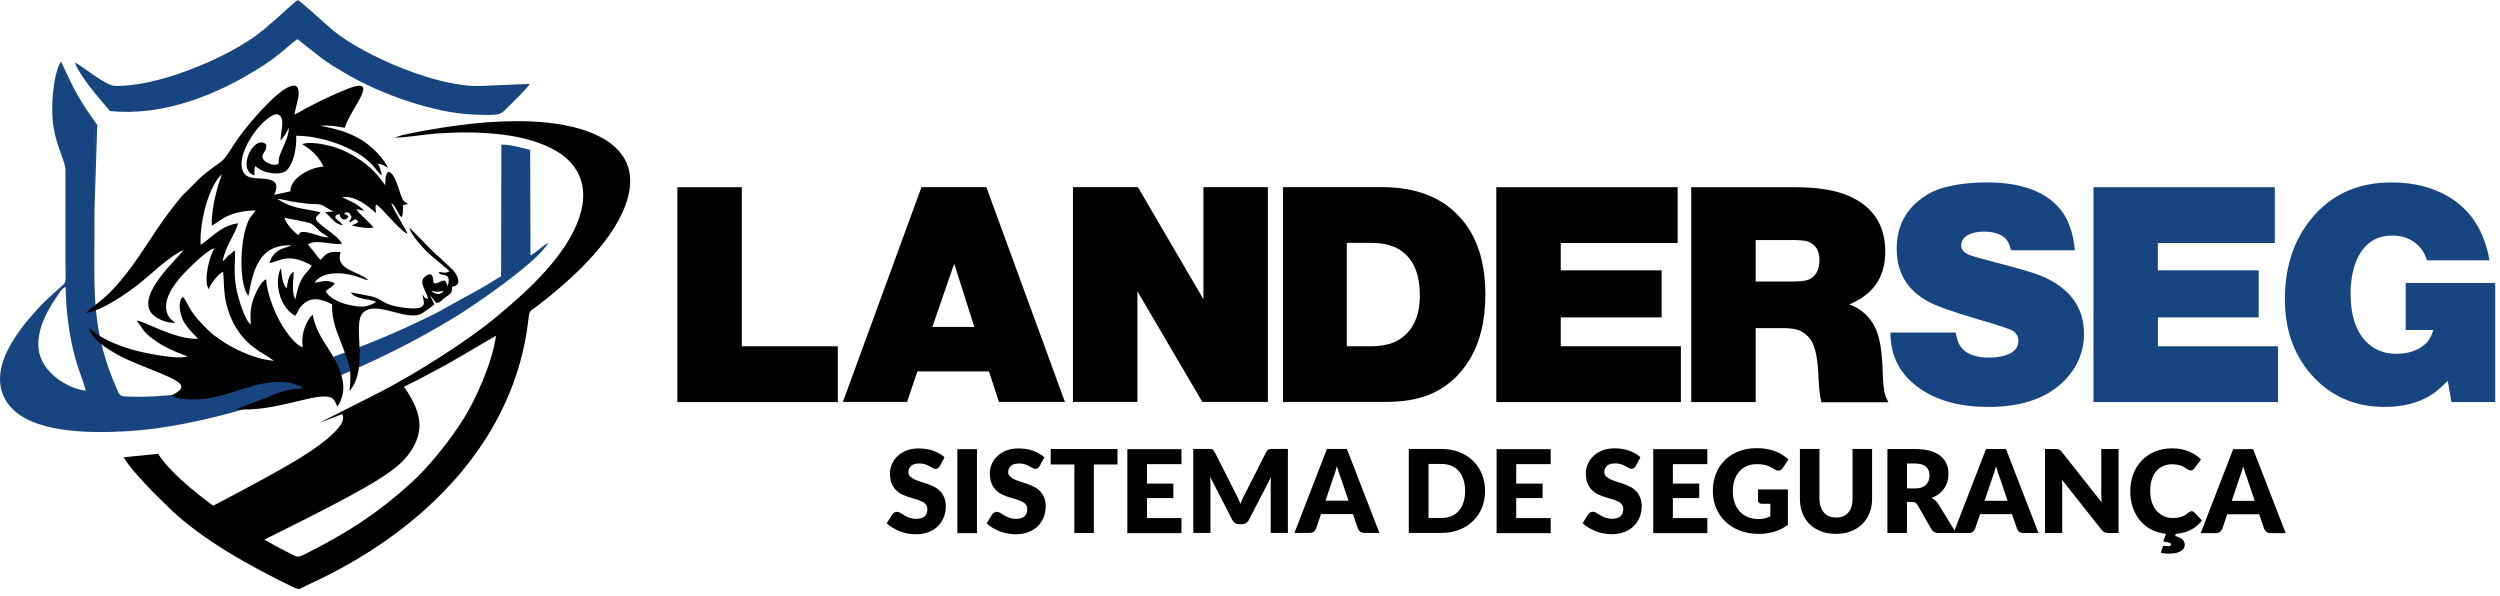
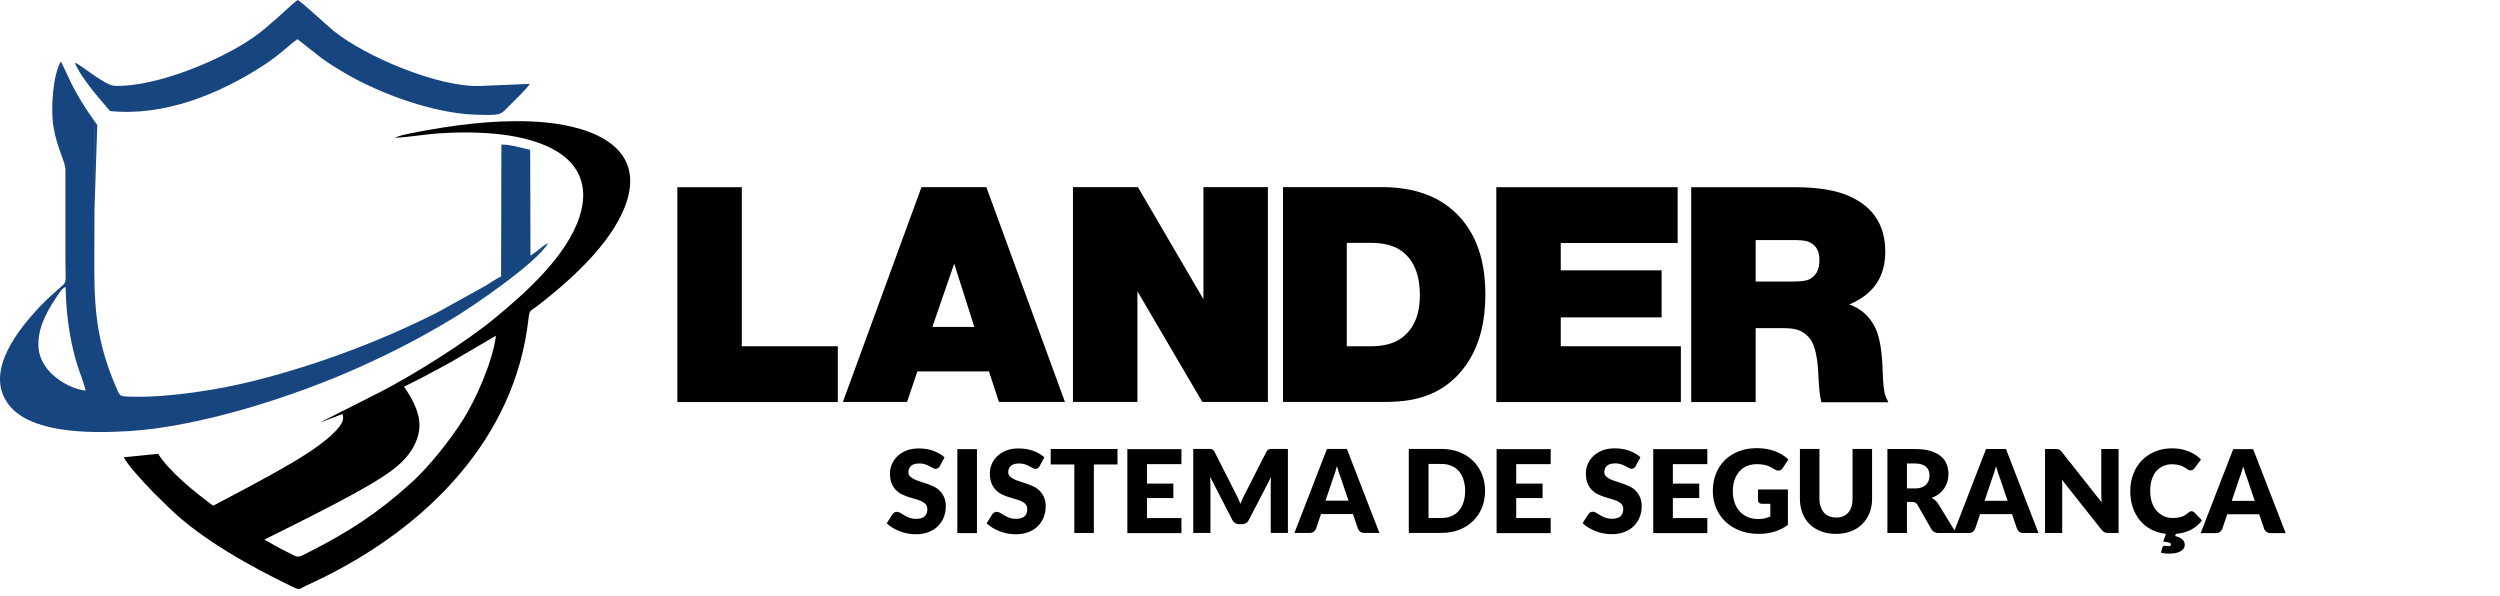
<svg xmlns="http://www.w3.org/2000/svg" width="256" height="61" viewBox="0 0 256 61" fill="none">
  <path d="M179.781 24.57V28.83H183.551C184.341 28.83 184.891 28.76 185.191 28.64C185.941 28.31 186.311 27.64 186.311 26.63C186.311 25.62 185.901 25 185.091 24.72C184.801 24.63 184.291 24.58 183.571 24.58H179.781V24.57ZM179.781 33.58V41.17H173.181V19.17H183.781C186.191 19.17 188.081 19.49 189.451 20.12C191.851 21.22 193.051 23.11 193.051 25.76C193.051 28.41 191.821 30.13 189.361 31.18C190.561 31.59 191.471 32.4 192.061 33.63C192.511 34.61 192.741 36.13 192.791 38.2C192.831 39.35 192.921 40.11 193.051 40.48C193.131 40.69 193.231 40.93 193.371 41.19H186.511C186.341 40.56 186.251 39.63 186.201 38.38C186.121 36.57 185.841 35.34 185.351 34.7C184.981 34.22 184.521 33.9 183.961 33.74C183.621 33.65 183.151 33.6 182.531 33.6H179.791L179.781 33.58ZM159.821 32.49V35.46H172.121V41.17H153.221V19.17H171.791V24.88H159.821V27.68H170.151V32.5H159.821V32.49ZM137.911 24.87V35.46H140.311C141.621 35.46 142.651 35.21 143.391 34.7C144.731 33.79 145.391 32.31 145.391 30.24C145.391 28.01 144.711 26.46 143.341 25.58C142.601 25.11 141.611 24.87 140.381 24.87H137.901H137.911ZM131.381 19.16H141.461C144.341 19.16 146.661 19.85 148.421 21.24C150.871 23.18 152.101 26.14 152.101 30.15C152.101 32.94 151.511 35.24 150.341 37.05C148.931 39.23 146.931 40.54 144.331 40.97C143.581 41.1 142.661 41.16 141.601 41.16H131.381V19.16ZM129.831 19.16V41.16H123.121L116.471 29.83V41.16H109.871V19.16H116.521L123.231 30.64V19.16H129.831ZM95.471 33.48H99.771L97.711 27L95.471 33.48ZM93.941 38.03L92.881 41.16H86.311L94.361 19.16H101.001L109.051 41.16H102.291L101.271 38.03H93.941ZM75.961 19.16V35.46H85.791V41.17H69.361V19.17H75.961V19.16Z" fill="black" />
-   <path d="M255.511 28.96V41.17H251.031L250.651 38.99C249.971 39.68 249.391 40.18 248.881 40.49C247.601 41.28 246.041 41.67 244.181 41.67C241.101 41.67 238.591 40.55 236.641 38.32C234.861 36.27 233.971 33.71 233.971 30.64C233.971 27.1 235.011 24.2 237.091 21.92C239.071 19.76 241.681 18.68 244.881 18.68C247.161 18.68 249.121 19.17 250.761 20.16C253.031 21.52 254.411 23.68 254.921 26.66H248.531C248.301 25.96 247.951 25.4 247.471 24.99C246.781 24.41 245.951 24.12 244.981 24.12C243.541 24.12 242.451 24.71 241.701 25.91C241.031 26.98 240.701 28.38 240.701 30.09C240.701 32.24 241.221 33.86 242.251 34.94C243.061 35.8 244.111 36.23 245.381 36.23C246.651 36.23 247.631 35.88 248.401 35.18C248.741 34.87 249.001 34.4 249.171 33.79H246.341V28.97H255.511V28.96ZM220.971 32.49V35.46H233.271V41.17H214.371V19.17H232.941V24.88H220.961V27.68H231.291V32.5H220.961L220.971 32.49ZM212.471 25.63H205.931C205.811 25.15 205.681 24.82 205.521 24.61C205.071 24.02 204.271 23.72 203.131 23.72C202.481 23.72 201.941 23.84 201.511 24.07C201.051 24.33 200.831 24.69 200.831 25.14C200.831 25.54 201.081 25.85 201.571 26.07C201.861 26.2 202.771 26.46 204.291 26.86C206.711 27.48 208.311 27.95 209.091 28.28C211.971 29.51 213.401 31.47 213.401 34.18C213.401 35.8 212.871 37.25 211.811 38.52C210.051 40.61 207.321 41.67 203.621 41.67C200.731 41.67 198.381 41.04 196.581 39.78C194.571 38.38 193.571 36.47 193.581 34.05H200.261C200.371 34.64 200.501 35.07 200.671 35.34C201.191 36.19 202.191 36.62 203.671 36.62C204.541 36.62 205.261 36.48 205.841 36.19C206.401 35.9 206.681 35.47 206.681 34.91C206.681 34.4 206.441 34.04 205.971 33.79C205.741 33.69 205.131 33.48 204.121 33.16C201.141 32.3 199.141 31.65 198.121 31.21C195.521 30.06 194.221 28.15 194.221 25.48C194.221 23.41 194.971 21.77 196.461 20.56C197.261 19.91 198.131 19.45 199.051 19.21C200.371 18.85 201.841 18.68 203.451 18.68C206.971 18.68 209.491 19.6 210.991 21.45C211.811 22.46 212.301 23.86 212.471 25.64V25.63Z" fill="#174580" />
  <path d="M234.061 54.59H232.511C232.341 54.59 232.201 54.55 232.091 54.47C231.981 54.39 231.901 54.29 231.851 54.16L231.341 52.66H228.071L227.561 54.16C227.521 54.27 227.441 54.37 227.331 54.46C227.221 54.55 227.081 54.59 226.911 54.59H225.351L228.681 45.99H230.721L234.051 54.59H234.061ZM230.891 51.3L230.091 48.94C230.031 48.79 229.971 48.61 229.901 48.41C229.831 48.21 229.771 47.99 229.701 47.75C229.641 47.99 229.581 48.21 229.511 48.42C229.441 48.62 229.381 48.8 229.321 48.95L228.531 51.29H230.891V51.3ZM225.471 53.31C225.171 53.71 224.791 54.02 224.351 54.25C223.911 54.48 223.391 54.62 222.801 54.67L222.741 54.89C222.931 54.94 223.091 54.99 223.211 55.06C223.331 55.12 223.431 55.19 223.511 55.27C223.581 55.35 223.631 55.43 223.671 55.52C223.701 55.61 223.721 55.71 223.721 55.8C223.721 55.94 223.681 56.06 223.611 56.17C223.531 56.28 223.421 56.38 223.291 56.45C223.151 56.53 222.991 56.59 222.791 56.63C222.591 56.67 222.381 56.69 222.141 56.69C221.981 56.69 221.831 56.69 221.701 56.67C221.561 56.65 221.421 56.63 221.271 56.6L221.441 56.05C221.461 55.94 221.531 55.89 221.641 55.89C221.701 55.89 221.761 55.89 221.811 55.91C221.861 55.92 221.931 55.93 222.021 55.93C222.121 55.93 222.201 55.91 222.241 55.88C222.281 55.84 222.311 55.81 222.311 55.76C222.311 55.67 222.251 55.61 222.131 55.57C222.011 55.53 221.801 55.49 221.521 55.45L221.791 54.66C221.221 54.6 220.711 54.45 220.261 54.21C219.811 53.97 219.431 53.65 219.111 53.27C218.801 52.88 218.561 52.44 218.391 51.94C218.221 51.44 218.141 50.89 218.141 50.3C218.141 49.66 218.241 49.07 218.451 48.53C218.661 47.99 218.951 47.53 219.331 47.14C219.711 46.75 220.161 46.45 220.691 46.23C221.221 46.01 221.801 45.91 222.431 45.91C222.751 45.91 223.061 45.94 223.341 45.99C223.631 46.05 223.891 46.13 224.141 46.23C224.391 46.33 224.621 46.45 224.831 46.59C225.041 46.73 225.221 46.89 225.381 47.05L224.711 47.95C224.671 48.01 224.621 48.05 224.561 48.1C224.501 48.15 224.421 48.17 224.311 48.17C224.241 48.17 224.171 48.15 224.111 48.12C224.051 48.09 223.981 48.05 223.911 48C223.841 47.95 223.761 47.91 223.681 47.85C223.601 47.8 223.491 47.75 223.381 47.7C223.261 47.66 223.131 47.62 222.971 47.59C222.811 47.56 222.631 47.54 222.421 47.54C222.091 47.54 221.791 47.6 221.511 47.72C221.241 47.84 221.001 48.02 220.801 48.25C220.601 48.48 220.451 48.77 220.341 49.11C220.231 49.45 220.181 49.84 220.181 50.28C220.181 50.72 220.241 51.11 220.361 51.46C220.481 51.8 220.641 52.09 220.851 52.32C221.061 52.55 221.301 52.73 221.571 52.86C221.851 52.98 222.141 53.04 222.461 53.04C222.641 53.04 222.811 53.04 222.961 53.01C223.111 52.99 223.251 52.96 223.381 52.92C223.511 52.88 223.631 52.82 223.751 52.75C223.861 52.68 223.981 52.59 224.101 52.49C224.151 52.45 224.201 52.42 224.251 52.39C224.301 52.36 224.361 52.35 224.421 52.35C224.471 52.35 224.511 52.35 224.561 52.38C224.611 52.4 224.651 52.43 224.701 52.47L225.491 53.3L225.471 53.31ZM216.941 45.98V54.58H215.901C215.751 54.58 215.621 54.55 215.511 54.51C215.411 54.46 215.301 54.38 215.201 54.25L211.141 49.12C211.161 49.27 211.171 49.42 211.171 49.56C211.171 49.7 211.171 49.84 211.171 49.97V54.58H209.411V45.98H210.461C210.551 45.98 210.621 45.98 210.681 45.99C210.741 45.99 210.791 46.01 210.841 46.03C210.891 46.05 210.931 46.08 210.981 46.12C211.021 46.16 211.071 46.21 211.131 46.28L215.221 51.45C215.201 51.28 215.191 51.12 215.181 50.97C215.181 50.81 215.171 50.67 215.171 50.53V45.98H216.931H216.941ZM208.751 54.58H207.201C207.031 54.58 206.891 54.54 206.781 54.46C206.671 54.38 206.591 54.28 206.541 54.15L206.031 52.65H202.761L202.251 54.15C202.211 54.26 202.131 54.36 202.021 54.45C201.911 54.54 201.771 54.58 201.601 54.58H200.041L203.371 45.98H205.411L208.741 54.58H208.751ZM205.581 51.29L204.781 48.93C204.721 48.78 204.661 48.6 204.591 48.4C204.521 48.2 204.461 47.98 204.391 47.74C204.331 47.98 204.271 48.2 204.201 48.41C204.131 48.61 204.071 48.79 204.011 48.94L203.221 51.28H205.581V51.29ZM200.311 54.58H198.501C198.171 54.58 197.931 54.45 197.781 54.2L196.351 51.7C196.281 51.59 196.211 51.51 196.131 51.47C196.051 51.42 195.931 51.4 195.781 51.4H195.271V54.58H193.271V45.98H196.071C196.691 45.98 197.221 46.04 197.661 46.17C198.101 46.3 198.461 46.48 198.731 46.71C199.011 46.94 199.211 47.21 199.331 47.52C199.461 47.83 199.521 48.17 199.521 48.54C199.521 48.82 199.481 49.08 199.411 49.33C199.341 49.58 199.221 49.81 199.081 50.02C198.931 50.23 198.761 50.42 198.541 50.58C198.331 50.75 198.081 50.88 197.801 50.99C197.931 51.06 198.051 51.14 198.171 51.24C198.281 51.34 198.391 51.46 198.481 51.6L200.311 54.59V54.58ZM196.071 50.02C196.341 50.02 196.571 49.98 196.761 49.92C196.951 49.85 197.111 49.76 197.231 49.63C197.351 49.51 197.441 49.36 197.501 49.2C197.561 49.04 197.581 48.86 197.581 48.67C197.581 48.29 197.461 48 197.211 47.78C196.961 47.57 196.581 47.46 196.071 47.46H195.271V50.01H196.071V50.02ZM188.011 53C188.281 53 188.521 52.95 188.731 52.87C188.941 52.78 189.121 52.66 189.261 52.49C189.411 52.32 189.521 52.12 189.591 51.88C189.671 51.64 189.701 51.37 189.701 51.07V45.97H191.701V51.07C191.701 51.6 191.621 52.08 191.441 52.52C191.271 52.96 191.021 53.34 190.701 53.66C190.381 53.98 189.991 54.23 189.541 54.4C189.081 54.58 188.571 54.67 188.001 54.67C187.431 54.67 186.911 54.58 186.451 54.4C185.991 54.22 185.611 53.97 185.291 53.66C184.971 53.35 184.731 52.96 184.561 52.52C184.391 52.08 184.311 51.59 184.311 51.07V45.97H186.311V51.06C186.311 51.36 186.351 51.63 186.431 51.87C186.511 52.11 186.621 52.31 186.761 52.48C186.911 52.65 187.091 52.78 187.301 52.86C187.511 52.95 187.751 52.99 188.021 52.99L188.011 53ZM180.021 50.12H183.081V53.75C182.641 54.07 182.171 54.31 181.671 54.45C181.171 54.6 180.651 54.67 180.111 54.67C179.401 54.67 178.761 54.56 178.181 54.34C177.601 54.12 177.101 53.81 176.691 53.42C176.281 53.03 175.961 52.56 175.731 52.03C175.511 51.49 175.391 50.91 175.391 50.28C175.391 49.65 175.501 49.05 175.711 48.51C175.921 47.97 176.231 47.51 176.621 47.12C177.021 46.73 177.491 46.43 178.051 46.21C178.611 45.99 179.241 45.89 179.931 45.89C180.291 45.89 180.621 45.92 180.941 45.98C181.251 46.04 181.551 46.12 181.811 46.22C182.081 46.32 182.321 46.44 182.541 46.59C182.761 46.73 182.961 46.89 183.131 47.05L182.551 47.93C182.461 48.07 182.341 48.15 182.201 48.18C182.061 48.21 181.901 48.18 181.741 48.07C181.581 47.98 181.441 47.89 181.301 47.82C181.161 47.75 181.021 47.7 180.871 47.65C180.721 47.61 180.571 47.58 180.411 47.56C180.251 47.54 180.071 47.53 179.871 47.53C179.501 47.53 179.161 47.6 178.861 47.73C178.561 47.86 178.311 48.05 178.101 48.29C177.891 48.53 177.731 48.82 177.611 49.15C177.501 49.49 177.441 49.86 177.441 50.28C177.441 50.74 177.501 51.14 177.631 51.5C177.761 51.85 177.941 52.15 178.171 52.4C178.401 52.64 178.681 52.83 179.001 52.96C179.321 53.09 179.681 53.15 180.061 53.15C180.301 53.15 180.521 53.13 180.711 53.08C180.901 53.03 181.091 52.97 181.281 52.89V51.59H180.431C180.301 51.59 180.211 51.56 180.131 51.49C180.061 51.42 180.021 51.34 180.021 51.24V50.14V50.12ZM171.301 47.51V49.52H174.001V51H171.301V53.05H174.831V54.59H169.291V45.99H174.831V47.53H171.301V47.51ZM167.501 47.72C167.441 47.81 167.381 47.89 167.311 47.93C167.241 47.98 167.161 48 167.061 48C166.971 48 166.871 47.97 166.771 47.91C166.671 47.85 166.551 47.79 166.421 47.72C166.291 47.65 166.141 47.58 165.971 47.53C165.801 47.47 165.611 47.45 165.391 47.45C165.021 47.45 164.741 47.53 164.561 47.69C164.381 47.85 164.281 48.07 164.281 48.34C164.281 48.51 164.331 48.66 164.451 48.77C164.561 48.88 164.711 48.98 164.881 49.07C165.061 49.15 165.261 49.23 165.491 49.3C165.721 49.37 165.951 49.45 166.191 49.53C166.431 49.61 166.671 49.72 166.901 49.83C167.131 49.94 167.341 50.09 167.511 50.27C167.691 50.45 167.831 50.66 167.941 50.92C168.051 51.17 168.111 51.48 168.111 51.84C168.111 52.24 168.041 52.61 167.901 52.96C167.761 53.31 167.561 53.61 167.301 53.87C167.041 54.13 166.721 54.33 166.331 54.48C165.951 54.63 165.511 54.7 165.021 54.7C164.751 54.7 164.481 54.67 164.201 54.62C163.921 54.57 163.651 54.49 163.391 54.39C163.131 54.29 162.891 54.17 162.661 54.03C162.431 53.89 162.231 53.74 162.061 53.57L162.651 52.64C162.701 52.57 162.761 52.52 162.841 52.47C162.921 52.42 163.001 52.4 163.091 52.4C163.211 52.4 163.331 52.44 163.451 52.51C163.571 52.58 163.711 52.67 163.861 52.76C164.011 52.85 164.181 52.93 164.381 53.01C164.581 53.08 164.811 53.12 165.081 53.12C165.441 53.12 165.721 53.04 165.921 52.88C166.121 52.72 166.221 52.47 166.221 52.12C166.221 51.92 166.161 51.76 166.051 51.63C165.941 51.5 165.801 51.4 165.621 51.32C165.441 51.24 165.241 51.16 165.011 51.1C164.781 51.04 164.551 50.97 164.311 50.89C164.071 50.81 163.841 50.72 163.611 50.61C163.381 50.5 163.181 50.35 163.001 50.17C162.821 49.99 162.681 49.76 162.561 49.48C162.451 49.21 162.391 48.87 162.391 48.47C162.391 48.15 162.451 47.83 162.591 47.52C162.721 47.21 162.911 46.94 163.161 46.7C163.411 46.46 163.721 46.27 164.091 46.12C164.461 45.98 164.881 45.91 165.351 45.91C165.611 45.91 165.871 45.93 166.121 45.97C166.371 46.01 166.611 46.07 166.831 46.15C167.051 46.23 167.261 46.33 167.461 46.44C167.651 46.55 167.831 46.68 167.981 46.82L167.481 47.75L167.501 47.72ZM155.261 47.51V49.52H157.961V51H155.261V53.05H158.791V54.59H153.251V45.99H158.791V47.53H155.261V47.51ZM150.031 50.27C150.031 49.84 149.971 49.46 149.861 49.12C149.751 48.78 149.591 48.49 149.391 48.25C149.181 48.01 148.931 47.83 148.631 47.7C148.331 47.57 147.991 47.51 147.611 47.51H146.281V53.04H147.611C147.991 53.04 148.331 52.98 148.631 52.85C148.931 52.72 149.181 52.54 149.391 52.3C149.601 52.06 149.751 51.77 149.861 51.43C149.971 51.09 150.031 50.7 150.031 50.27ZM152.071 50.27C152.071 50.89 151.961 51.47 151.751 51.99C151.541 52.52 151.231 52.97 150.841 53.35C150.451 53.73 149.981 54.03 149.431 54.25C148.881 54.46 148.271 54.57 147.601 54.57H144.261V45.97H147.601C148.271 45.97 148.881 46.08 149.431 46.29C149.981 46.51 150.451 46.81 150.841 47.19C151.231 47.57 151.531 48.02 151.751 48.55C151.961 49.08 152.071 49.65 152.071 50.27ZM141.261 54.57H139.711C139.541 54.57 139.401 54.53 139.291 54.45C139.181 54.37 139.101 54.27 139.051 54.14L138.541 52.64H135.271L134.761 54.14C134.721 54.25 134.641 54.35 134.531 54.44C134.421 54.53 134.281 54.57 134.111 54.57H132.551L135.881 45.97H137.921L141.251 54.57H141.261ZM138.091 51.28L137.291 48.92C137.231 48.77 137.171 48.59 137.101 48.39C137.031 48.19 136.971 47.97 136.901 47.73C136.841 47.97 136.781 48.19 136.711 48.4C136.641 48.6 136.581 48.78 136.521 48.93L135.731 51.27H138.091V51.28ZM131.881 45.97V54.57H130.121V49.62C130.121 49.51 130.121 49.38 130.131 49.25C130.131 49.12 130.151 48.98 130.161 48.84L127.871 53.26C127.801 53.4 127.701 53.5 127.581 53.57C127.461 53.64 127.321 53.68 127.171 53.68H126.901C126.751 53.68 126.611 53.64 126.491 53.57C126.371 53.5 126.271 53.4 126.201 53.26L123.911 48.82C123.921 48.96 123.931 49.1 123.941 49.24C123.941 49.38 123.951 49.5 123.951 49.62V54.57H122.191V45.97H123.711C123.801 45.97 123.871 45.97 123.941 45.97C124.001 45.97 124.061 45.99 124.111 46.01C124.161 46.03 124.211 46.06 124.251 46.1C124.291 46.14 124.331 46.2 124.371 46.27L126.581 50.63C126.661 50.78 126.741 50.93 126.811 51.1C126.881 51.26 126.951 51.43 127.021 51.6C127.091 51.43 127.161 51.26 127.231 51.09C127.301 50.92 127.381 50.77 127.461 50.62L129.671 46.27C129.711 46.2 129.751 46.14 129.791 46.1C129.831 46.06 129.881 46.03 129.931 46.01C129.981 45.99 130.041 45.98 130.111 45.97C130.171 45.97 130.251 45.97 130.341 45.97H131.861H131.881ZM117.451 47.51V49.52H120.151V51H117.451V53.05H120.981V54.59H115.441V45.99H120.981V47.53H117.451V47.51ZM114.431 47.56H112.011V54.58H110.011V47.56H107.591V45.98H114.431V47.56ZM106.461 47.73C106.401 47.82 106.341 47.9 106.271 47.94C106.211 47.99 106.121 48.01 106.021 48.01C105.931 48.01 105.831 47.98 105.731 47.92C105.631 47.86 105.511 47.8 105.381 47.73C105.251 47.66 105.101 47.59 104.931 47.54C104.761 47.48 104.571 47.46 104.351 47.46C103.981 47.46 103.701 47.54 103.521 47.7C103.341 47.86 103.241 48.08 103.241 48.35C103.241 48.52 103.301 48.67 103.411 48.78C103.521 48.89 103.671 48.99 103.851 49.08C104.031 49.16 104.231 49.24 104.461 49.31C104.691 49.38 104.921 49.46 105.161 49.54C105.401 49.62 105.641 49.73 105.871 49.84C106.101 49.95 106.311 50.1 106.481 50.28C106.661 50.46 106.801 50.67 106.911 50.93C107.021 51.18 107.081 51.49 107.081 51.85C107.081 52.25 107.011 52.62 106.871 52.97C106.731 53.32 106.531 53.62 106.271 53.88C106.011 54.14 105.691 54.34 105.301 54.49C104.921 54.64 104.481 54.71 103.991 54.71C103.721 54.71 103.451 54.68 103.171 54.63C102.891 54.58 102.621 54.5 102.361 54.4C102.101 54.3 101.861 54.18 101.631 54.04C101.401 53.9 101.201 53.75 101.031 53.58L101.621 52.65C101.671 52.58 101.731 52.53 101.811 52.48C101.891 52.43 101.971 52.41 102.061 52.41C102.181 52.41 102.301 52.45 102.421 52.52C102.541 52.59 102.681 52.68 102.831 52.77C102.981 52.86 103.151 52.94 103.351 53.02C103.551 53.09 103.781 53.13 104.051 53.13C104.411 53.13 104.691 53.05 104.891 52.89C105.091 52.73 105.191 52.48 105.191 52.13C105.191 51.93 105.141 51.77 105.021 51.64C104.911 51.51 104.771 51.41 104.591 51.33C104.411 51.25 104.211 51.17 103.981 51.11C103.751 51.05 103.521 50.98 103.281 50.9C103.041 50.82 102.811 50.73 102.581 50.62C102.351 50.51 102.151 50.36 101.971 50.18C101.791 50 101.651 49.77 101.531 49.49C101.421 49.22 101.361 48.88 101.361 48.48C101.361 48.16 101.421 47.84 101.551 47.53C101.681 47.22 101.871 46.95 102.121 46.71C102.371 46.47 102.681 46.28 103.051 46.13C103.421 45.99 103.841 45.92 104.311 45.92C104.571 45.92 104.831 45.94 105.081 45.98C105.331 46.02 105.571 46.08 105.791 46.16C106.011 46.24 106.221 46.34 106.421 46.45C106.611 46.56 106.791 46.69 106.941 46.83L106.441 47.76L106.461 47.73ZM100.041 54.59H98.031V45.99H100.041V54.59ZM96.241 47.73C96.181 47.82 96.121 47.9 96.051 47.94C95.981 47.99 95.901 48.01 95.801 48.01C95.711 48.01 95.611 47.98 95.511 47.92C95.411 47.86 95.291 47.8 95.161 47.73C95.031 47.66 94.881 47.59 94.711 47.54C94.541 47.48 94.351 47.46 94.131 47.46C93.761 47.46 93.481 47.54 93.301 47.7C93.121 47.86 93.021 48.08 93.021 48.35C93.021 48.52 93.071 48.67 93.191 48.78C93.301 48.89 93.451 48.99 93.621 49.08C93.801 49.16 94.001 49.24 94.231 49.31C94.461 49.38 94.691 49.46 94.931 49.54C95.171 49.62 95.411 49.73 95.641 49.84C95.871 49.95 96.081 50.1 96.251 50.28C96.431 50.46 96.571 50.67 96.681 50.93C96.791 51.18 96.851 51.49 96.851 51.85C96.851 52.25 96.781 52.62 96.641 52.97C96.501 53.32 96.301 53.62 96.041 53.88C95.781 54.14 95.461 54.34 95.071 54.49C94.691 54.64 94.251 54.71 93.761 54.71C93.491 54.71 93.221 54.68 92.941 54.63C92.661 54.58 92.391 54.5 92.131 54.4C91.871 54.3 91.631 54.18 91.401 54.04C91.171 53.9 90.971 53.75 90.801 53.58L91.391 52.65C91.441 52.58 91.501 52.53 91.581 52.48C91.661 52.43 91.741 52.41 91.831 52.41C91.951 52.41 92.071 52.45 92.191 52.52C92.311 52.59 92.451 52.68 92.601 52.77C92.751 52.86 92.921 52.94 93.121 53.02C93.321 53.09 93.551 53.13 93.821 53.13C94.181 53.13 94.461 53.05 94.661 52.89C94.861 52.73 94.961 52.48 94.961 52.13C94.961 51.93 94.901 51.77 94.791 51.64C94.681 51.51 94.541 51.41 94.361 51.33C94.181 51.25 93.981 51.17 93.751 51.11C93.521 51.05 93.291 50.98 93.051 50.9C92.811 50.82 92.581 50.73 92.351 50.62C92.121 50.51 91.921 50.36 91.741 50.18C91.561 50 91.421 49.77 91.301 49.49C91.191 49.22 91.131 48.88 91.131 48.48C91.131 48.16 91.201 47.84 91.331 47.53C91.461 47.22 91.651 46.95 91.901 46.71C92.151 46.47 92.461 46.28 92.831 46.13C93.201 45.99 93.621 45.92 94.091 45.92C94.351 45.92 94.611 45.94 94.861 45.98C95.111 46.02 95.351 46.08 95.571 46.16C95.791 46.24 96.001 46.34 96.201 46.45C96.391 46.56 96.571 46.69 96.721 46.83L96.221 47.76L96.241 47.73Z" fill="black" />
  <path fill-rule="evenodd" clip-rule="evenodd" d="M6.711 29.38C6.761 31.41 6.951 33.28 7.341 35.15C7.901 37.77 8.271 38.15 8.781 40C7.111 39.84 4.261 38.26 3.961 35.77C3.741 33.88 4.711 32.02 5.651 30.63C5.961 30.18 6.261 29.57 6.701 29.39M9.681 21.86V22.82L9.661 13.57L9.681 21.86ZM9.971 12.8C9.871 12.66 9.761 12.52 9.661 12.38V13.57L9.671 22.82V23.46C9.671 30.01 9.331 33.86 12.011 39.94C12.071 40.07 12.091 40.14 12.161 40.25C12.171 40.27 12.181 40.29 12.201 40.31C12.401 40.62 12.641 40.6 13.541 40.62C17.381 40.72 22.601 39.88 26.281 38.93C32.581 37.32 38.961 34.94 44.791 31.99L49.721 29.26C50.301 28.91 50.831 28.54 51.311 28.3L51.341 14.81C52.081 14.76 53.571 15.17 54.291 15.35L54.321 26.16C54.801 25.9 55.031 25.65 55.451 25.33C55.681 25.15 55.871 25.01 56.151 24.87C54.991 26.89 48.591 31.25 46.591 32.47C43.481 34.37 40.241 36.06 36.711 37.64C30.161 40.58 20.481 43.71 13.151 44.15C8.701 44.42 3.191 44.24 0.991 41.56C-1.879 38.06 2.221 33.41 3.981 31.5C4.601 30.83 5.131 30.37 5.861 29.7C6.941 28.72 6.701 29.31 6.701 26.76V17.39C6.701 16.54 5.851 15.25 5.471 12.96C5.171 11.14 5.421 7.61 6.241 6.29L7.041 7.98C7.731 9.48 8.631 10.95 9.651 12.37V13.56L9.671 21.85V21.67L9.961 12.79L9.971 12.8Z" fill="#174580" />
  <path fill-rule="evenodd" clip-rule="evenodd" d="M43.841 38.33C44.641 37.91 45.421 37.5 46.181 37.07L50.791 34.37C50.431 37.12 48.671 40.99 47.431 42.95C46.131 45.01 43.951 47.78 42.101 49.45C38.651 52.56 35.751 54.45 31.471 56.62C30.381 57.17 30.581 57.1 29.481 56.56C26.121 54.93 18.341 49.9 16.191 46.47L12.671 46.82C13.101 47.69 14.891 49.58 15.671 50.39L17.341 52.03C20.731 55.31 25.711 58.03 29.931 60.08C30.741 60.47 30.581 60.33 31.391 59.95C31.921 59.7 32.401 59.48 32.871 59.25C43.771 53.93 52.741 44.87 54.111 32.69C54.221 31.68 54.321 31.87 54.971 31.37C58.011 29.03 62.551 25.13 64.061 20.97C66.161 15.17 60.861 13.02 55.871 12.54C51.941 12.17 47.781 12.62 43.911 13.3C43.271 13.41 42.721 13.52 42.071 13.65C41.791 13.71 41.531 13.76 41.211 13.83L40.391 14.1C41.701 14.08 43.431 13.76 44.831 13.66C48.771 13.4 53.911 13.55 57.121 15.56C59.121 16.81 60.381 18.94 59.361 22.14C58.061 26.22 53.831 29.97 50.671 32.58C47.741 35 42.511 38.29 39.051 40.08L32.751 43.27C36.591 41.88 40.221 40.25 43.841 38.34" fill="black" />
  <path fill-rule="evenodd" clip-rule="evenodd" d="M11.281 11.39C9.531 9.39 8.031 7.49 7.671 6.41C8.381 6.7 10.771 8.76 11.731 8.79C15.911 8.94 22.541 6.2 25.921 3.85C26.831 3.22 27.421 2.67 28.271 1.94C28.991 1.32 29.701 0.6 30.471 0C30.831 0.13 33.501 2.63 34.181 3.18C37.471 5.82 44.951 8.98 49.211 8.8L54.251 8.59C53.941 9.1 52.641 10.34 52.131 10.85C51.211 11.78 51.391 11.83 48.631 11.74C44.481 11.61 38.991 9.63 35.521 7.6C34.591 7.06 33.691 6.52 32.861 5.9L30.461 4.01C29.681 4.53 28.731 5.56 26.971 6.7C22.371 9.68 16.781 11.93 11.261 11.37" fill="#174580" />
-   <path fill-rule="evenodd" clip-rule="evenodd" d="M35.321 13.06C35.841 11.18 39.131 7.69 35.561 9.11C33.781 9.82 31.821 10.78 30.171 11.74C30.171 11.06 31.001 9.29 30.311 8.81C29.431 8.44 27.321 10.69 27.001 11.04C26.751 11.31 26.551 11.49 26.311 11.78C26.091 12.05 25.891 12.25 25.651 12.54C25.251 13.01 24.831 13.57 24.431 14.1C23.861 14.88 23.131 16.22 22.631 16.57C21.851 17.11 20.981 17.74 20.311 18.39C19.791 18.9 19.401 19.34 18.921 19.78C18.631 20.05 18.531 20.22 18.251 20.54C18.031 20.79 17.851 21.03 17.621 21.33C15.461 24.08 14.221 26.71 11.711 29.47C10.601 30.69 9.791 31.13 8.771 32.06C10.531 31.79 13.041 29.99 14.111 29.16C15.331 28.21 17.451 26.13 18.791 25.61C18.291 26.4 13.931 30.15 15.531 32.09C15.951 32.6 16.971 33.09 17.941 33.07C17.611 32.72 17.411 32.73 17.161 32.17C16.601 30.91 17.651 29.37 18.371 28.52C19.001 27.77 21.201 25.55 21.981 25.42C21.481 26.05 20.781 28.76 21.381 29.61C21.611 28.99 22.311 28.07 22.851 27.83C22.961 29.03 22.891 29.89 23.171 31.08C23.571 32.83 24.511 34.44 25.881 35.49C26.821 36.21 27.251 36.37 27.891 36.83C27.981 36.89 27.971 36.89 28.021 36.94C25.731 36.77 22.731 35.19 21.261 33.76C21.071 33.58 20.941 33.42 20.771 33.25C19.281 31.74 19.371 31.2 18.731 30.39C18.111 30.92 18.481 32.33 18.811 32.93C19.231 33.7 20.261 34.62 20.291 34.69C17.941 34.81 14.821 32.88 13.991 32.83C14.801 33.87 14.631 34.04 16.171 35.07C17.371 35.88 19.081 36.42 19.201 36.5C18.151 36.87 14.501 36.09 13.461 35.78C12.261 35.42 11.081 34.96 10.041 34.29C9.661 34.04 9.391 33.78 9.101 33.59C9.371 34.59 10.431 35.34 11.251 35.86C13.041 37 15.271 37.69 17.231 38.57C18.661 39.22 19.201 39.73 17.521 40.5C18.231 40.99 20.181 40.96 21.121 40.82C23.471 40.48 25.311 39.46 27.661 39.16C28.741 39.02 30.361 39.16 31.051 39.77C29.241 39.87 28.881 40.05 27.401 40.69L24.151 41.9C28.241 42.23 32.531 40.07 33.901 40.72C34.221 40.87 34.311 41.1 34.431 41.4L34.551 41.64C35.691 39.96 35.011 38.09 34.171 36.6C33.401 35.24 32.331 34.05 32.021 32.22L31.721 32.53C31.111 33.47 30.841 34.42 31.001 35.56C30.111 35.28 29.001 33.61 28.511 32.64C27.951 31.53 27.361 30.03 27.251 28.6C26.801 28.74 26.241 29.83 26.011 30.45C25.641 31.43 25.611 32.13 25.681 33.25C25.661 33.24 25.641 33.22 25.631 33.21L25.361 32.87C25.291 32.75 25.231 32.65 25.161 32.5C25.041 32.25 24.921 31.98 24.821 31.7C23.591 28.42 24.201 26.76 24.041 25.64C24.001 25.7 23.551 26.03 23.421 26.14C23.211 26.31 23.021 26.62 22.801 26.77C23.081 25.17 23.961 24.25 24.381 22.87C22.671 23.07 21.661 24.34 20.551 25.08C20.421 23.17 21.101 20.07 22.201 18.44C22.391 18.16 22.521 18.06 22.701 17.85C22.631 18.21 22.431 18.64 22.321 19.05C21.951 20.36 21.661 21.69 21.681 23.09C22.441 22.81 23.051 21.65 26.161 21.54C25.691 22.31 25.581 22.05 25.171 23.34C24.591 25.17 24.481 29.17 25.441 30.31C25.901 27.72 26.511 24.97 29.851 25.13C29.361 25.37 28.901 25.36 28.411 25.73C27.991 26.04 27.771 26.36 27.591 26.95C28.641 26.75 29.521 25.83 31.921 27.19C31.591 27.92 30.691 28.06 30.261 30.64C30.111 30.47 30.071 30.23 30.031 29.99C29.931 29.26 30.061 28.51 30.081 27.82C29.611 28.04 29.441 28.84 29.361 29.53C28.911 29.08 28.841 28.21 28.781 27.44C28.061 28.76 28.531 31.39 30.221 32.34C30.451 32.09 30.551 31.69 30.771 31.43C31.811 30.23 32.881 30.62 34.001 31.15C33.981 33.04 34.531 33.99 35.101 35.54C35.871 37.64 36.001 37.85 35.791 40.05C37.841 37.62 36.021 33.26 37.161 32.04C38.431 30.68 41.621 32.94 43.151 32.12C43.371 32 44.411 31.28 44.481 31.16L44.001 30.19L44.661 31.01C45.031 31.01 45.051 30.91 45.251 30.73C45.401 30.6 45.541 30.51 45.701 30.39C46.101 30.1 46.331 30.02 46.291 29.36C47.451 29.24 46.771 28.05 46.351 27.62L45.221 26.55C45.081 26.42 44.981 26.35 44.841 26.22C43.821 25.31 42.521 23.84 41.911 23.31C42.091 24.07 43.351 25.42 43.751 25.81C44.381 26.42 45.621 27.34 46.041 27.8C45.751 27.86 45.791 27.95 45.481 27.92C45.231 27.9 45.221 27.84 44.901 27.88C45.191 28.44 46.271 27.7 45.851 29.33C45.781 29.08 45.671 28.89 45.551 28.73C45.051 28.7 44.651 29.24 44.391 28.93C44.311 28.83 44.501 27.57 43.501 28.34C42.801 28.87 43.761 29.98 43.841 30.6C43.391 30.51 43.501 30.47 43.281 30.18C43.241 30.77 44.181 31.88 41.391 31.51C38.901 31.19 39.341 30.6 37.891 30.32C37.291 30.2 36.451 30.02 35.921 29.94C36.461 30.71 37.571 30.51 38.521 30.91C37.551 31.53 36.881 31.48 35.591 31.19C34.751 31 33.591 30.43 33.371 29.82C33.591 29.54 34.121 29.38 34.271 29C33.371 28.6 33.121 28.82 32.211 28.96C32.951 27.74 35.091 27.86 36.441 28.28C36.851 28.41 37.411 28.66 37.741 28.71C37.591 28.6 37.541 28.52 37.321 28.39C36.211 27.71 34.311 27.42 34.891 25.82C33.471 25.67 33.341 26.09 32.831 26.61C32.471 26.32 32.191 25.78 31.861 25.43L31.521 25.04C32.291 24.44 34.001 25.13 35.021 24.96C34.781 24.43 33.911 23.82 33.381 23.42C31.851 22.29 32.331 22.31 32.821 21.76C32.521 21.62 30.881 21.39 30.361 21.24C29.411 20.98 29.111 20.79 28.371 20.36C28.801 20.38 29.441 20.56 29.911 20.64C30.421 20.73 30.941 20.8 31.471 20.86C32.011 20.92 32.711 20.83 33.111 21.07C33.321 21.2 34.011 21.64 34.221 21.65L33.281 21.72C33.341 21.8 33.631 22.05 33.701 22.12C34.161 22.55 34.391 23 35.151 23.06L35.011 22.95C35.011 22.95 34.961 22.91 34.951 22.9C34.741 22.67 35.181 23.15 34.901 22.8C34.791 22.66 33.781 22.15 34.761 21.91L34.831 22.13C34.981 22.59 35.521 22.59 35.691 22.13C35.561 22.04 35.291 21.96 35.241 21.82C35.531 21.73 35.471 21.72 35.761 21.78C35.851 21.92 35.841 21.96 35.891 22.04C36.001 22.23 36.001 21.86 35.971 22.26C35.951 22.47 35.781 22.67 35.701 22.76C36.251 22.72 36.291 22.16 36.701 22.69C36.561 22.89 36.261 22.98 36.001 23.08C36.531 23.25 37.651 23.41 38.231 23.31C38.131 23.1 37.591 22.6 37.391 22.4C37.071 22.09 36.691 21.8 36.491 21.41L37.311 21.59C37.041 21.29 36.661 21.03 36.281 20.8L35.021 20.17C36.531 20.07 37.541 21.02 38.501 21.81C38.511 21.46 38.371 21.24 38.511 20.96C38.811 20.9 40.851 23.57 41.741 23.96C41.571 23.46 40.421 21.76 40.061 20.79C40.461 20.97 40.741 21.89 41.101 22.26C41.341 21.93 41.221 21.44 41.271 21L41.761 20.91C41.451 20.51 41.411 20.87 41.121 20.17C40.851 19.51 40.431 17.63 39.751 17.58C39.391 17.98 39.511 18.36 39.441 18.96C39.181 18.65 38.991 18.34 38.751 18.05C38.011 17.18 37.191 16.52 36.121 15.9C35.441 15.51 34.681 15.17 33.861 14.95C33.151 14.77 31.651 14.47 30.951 14.76L31.131 14.89C32.011 15.44 32.661 16.09 33.131 17.06C31.541 17.15 29.661 18.41 29.741 19.59L28.071 19.95C28.841 18.32 27.541 18.32 26.201 18.25C25.581 18.21 25.111 18.05 24.891 17.57C23.951 15.5 27.521 11.18 28.551 11.76C29.261 12.18 28.671 13.67 28.741 14.43C28.781 14.29 29.081 13.99 29.201 13.78C29.281 13.64 29.521 13.23 29.581 13.08C29.581 14.03 28.991 14.97 28.681 15.82C28.601 16.04 28.571 16.11 28.551 16.33C28.531 16.53 28.581 16.73 28.441 16.82C27.991 17.04 27.191 16.63 27.001 16.37C26.541 15.75 27.451 15.55 27.241 14.77C25.981 13.72 24.181 17.42 26.061 17.96C26.051 17.63 26.041 17.3 26.121 17.03C26.341 17.13 26.531 17.32 26.841 17.46C27.581 17.8 28.931 17.96 29.441 17.36C30.081 16.6 30.381 15.16 30.331 13.9C32.141 13.91 34.071 14.44 35.531 15.12C38.101 16.31 38.301 17.29 39.091 17.99C39.041 17.52 38.891 17.09 38.691 16.79C39.111 16.77 39.441 17.03 39.741 17.19C39.271 16.16 37.951 14.87 36.941 14.28C36.321 13.92 35.701 13.64 34.971 13.4C34.601 13.28 33.011 12.87 32.711 12.89C33.641 12.8 34.411 12.92 35.271 13.08M29.121 22.31C29.451 22.35 31.641 22.78 31.831 22.88C32.231 23.11 32.381 23.34 32.711 23.64C32.971 23.89 33.321 24.05 33.661 24.3C33.121 24.33 32.561 24.08 32.051 23.94C31.831 23.88 31.481 23.78 31.231 23.76C30.731 23.72 30.751 23.8 30.531 24.08C30.121 23.76 29.321 22.97 29.121 22.31ZM44.171 29.76C44.811 29.94 44.761 29.88 45.421 29.8C45.081 30.3 44.471 30.12 44.171 29.76Z" fill="#010101" />
  <path fill-rule="evenodd" clip-rule="evenodd" d="M21.801 51.8C23.641 50.83 25.491 49.86 27.231 48.9C28.971 47.94 30.621 47 31.851 46.17C33.081 45.34 33.911 44.63 34.401 44.1C34.901 43.57 35.071 43.21 35.121 42.95C35.171 42.69 35.101 42.51 35.021 42.34C37.061 41.32 39.111 40.31 41.151 39.29C41.511 39.81 41.881 40.33 42.201 40.94C42.521 41.55 42.811 42.26 42.911 42.96C43.011 43.66 42.931 44.35 42.661 45.06C42.391 45.78 41.921 46.52 41.231 47.22C40.541 47.92 39.631 48.57 38.331 49.36C37.031 50.14 35.351 51.06 33.331 52.1C31.311 53.15 28.941 54.32 26.571 55.5C24.981 54.26 23.381 53.02 21.791 51.79" fill="black" />
</svg>